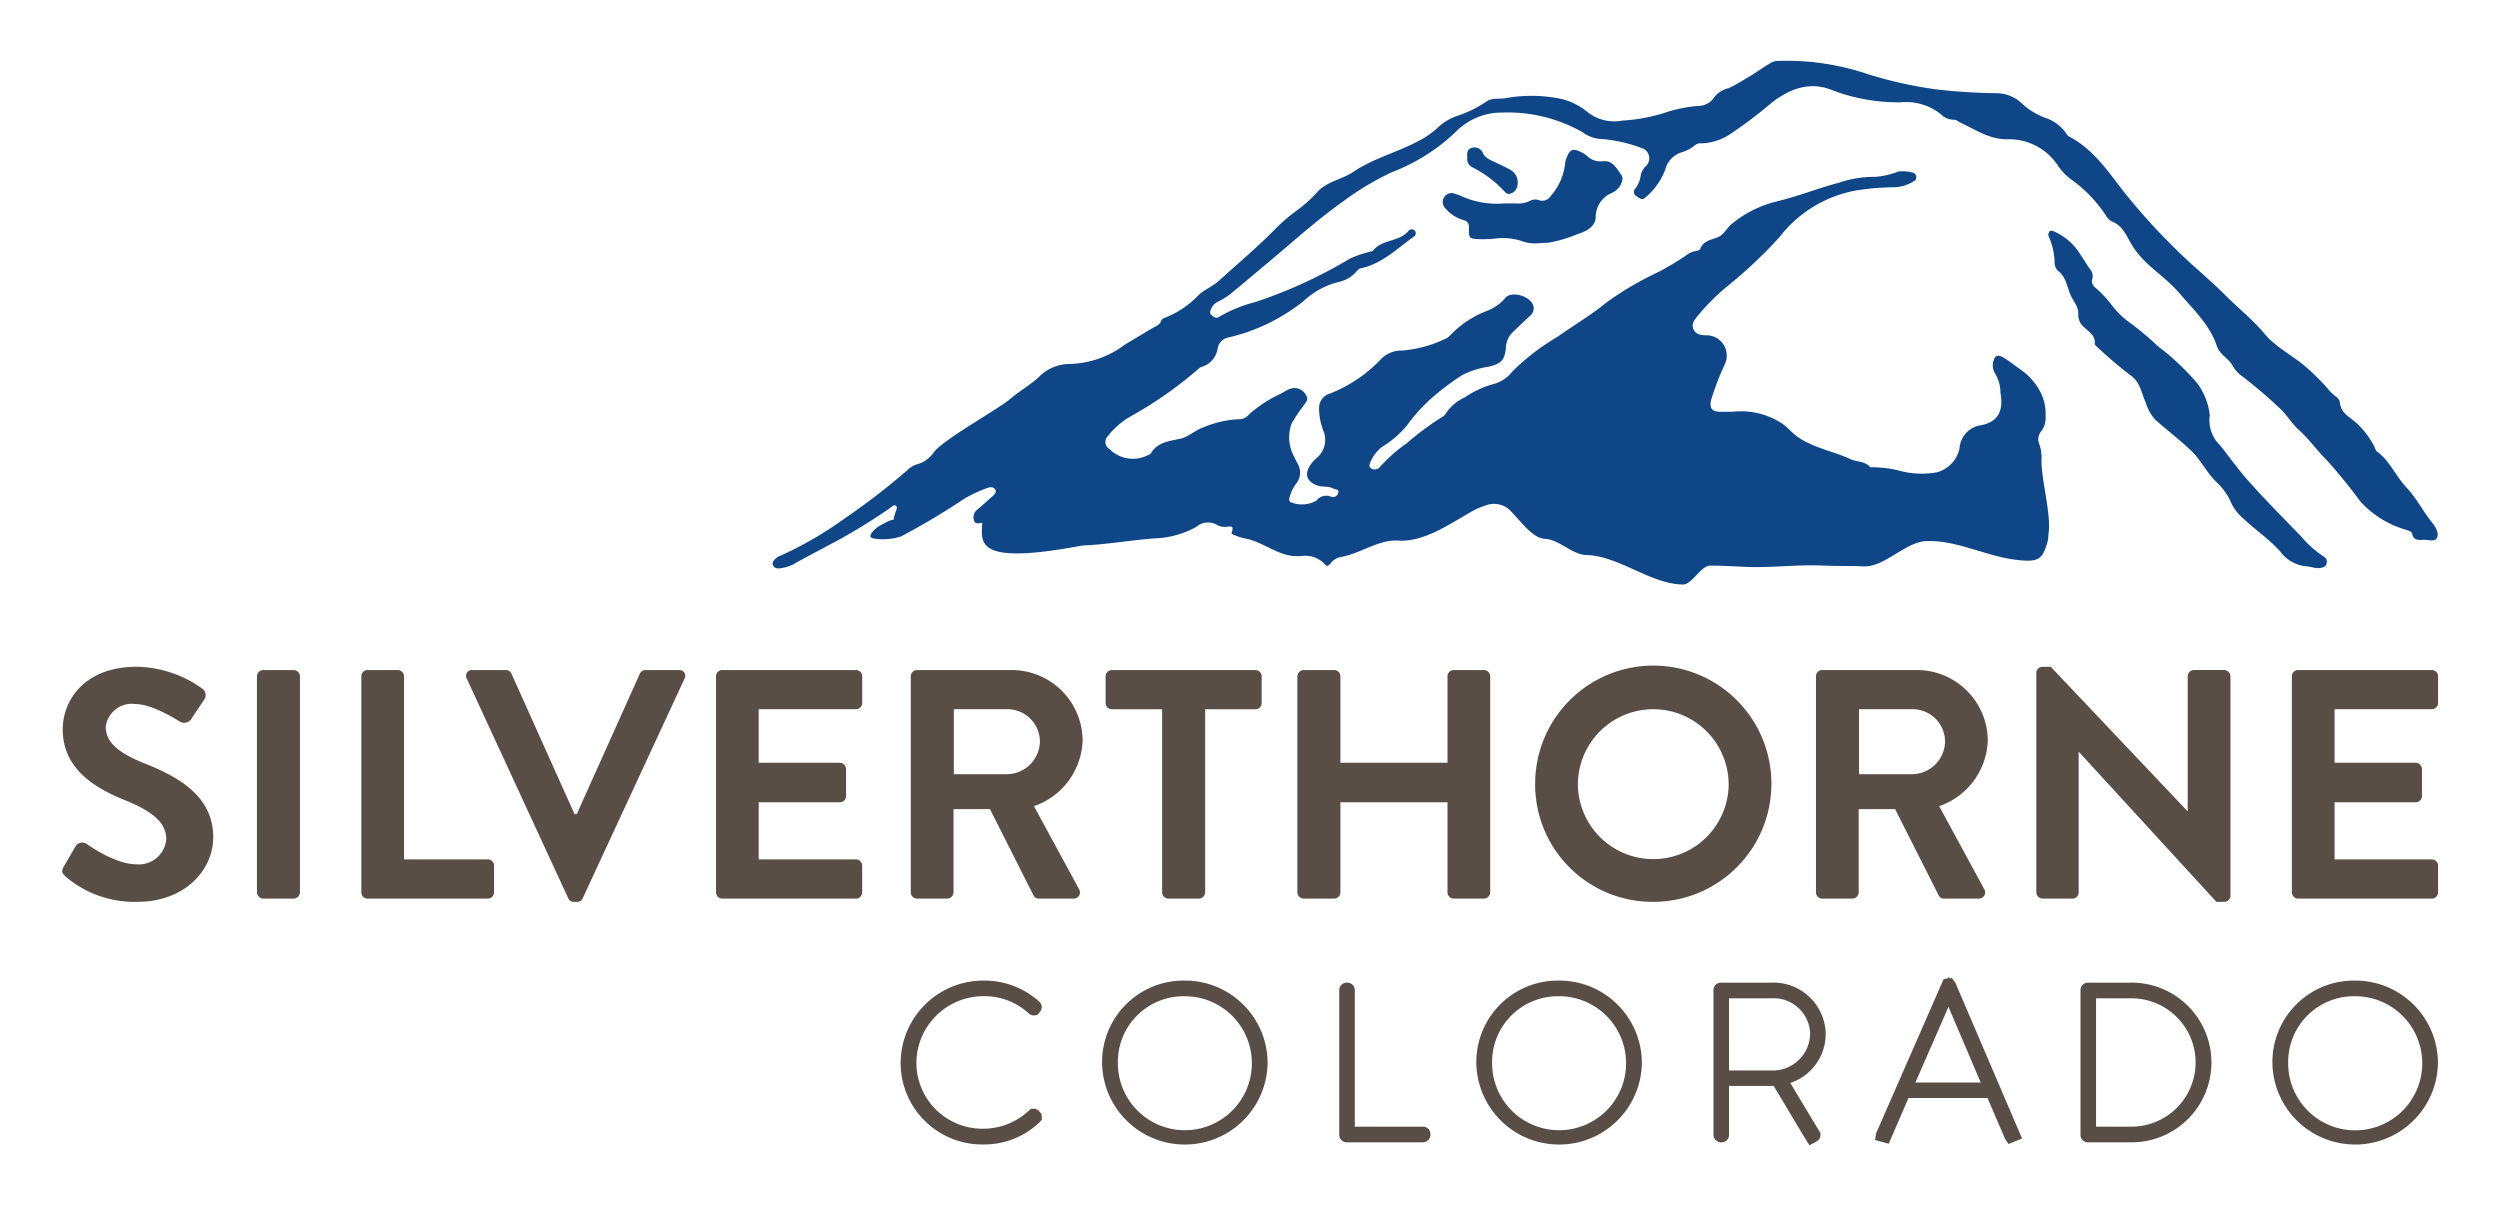
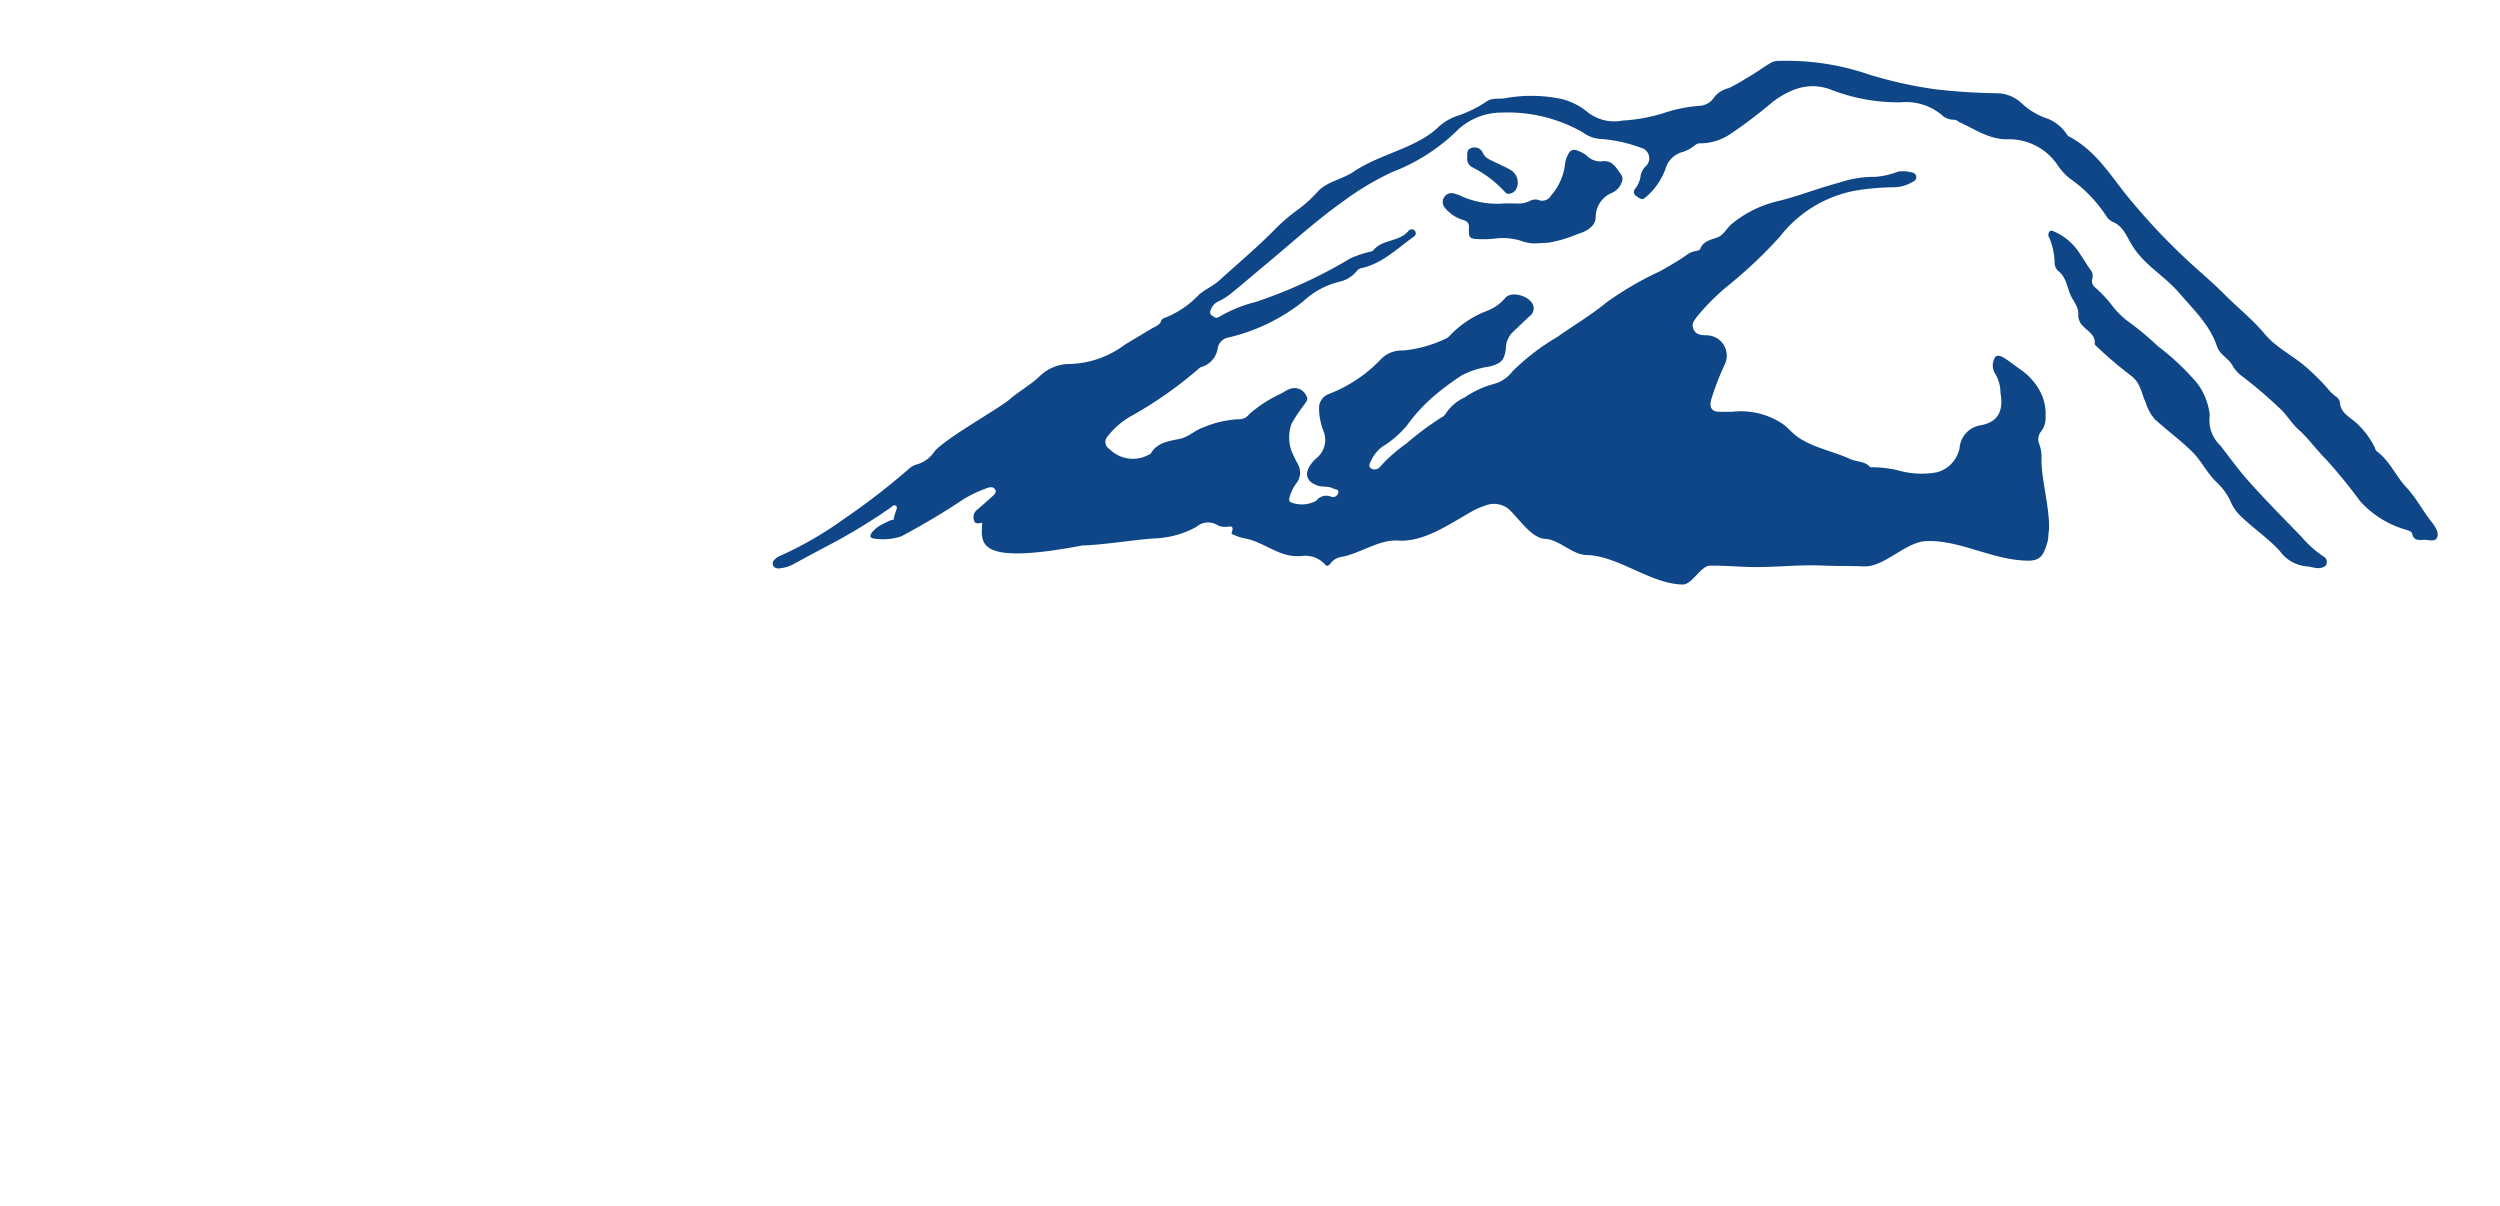
<svg xmlns="http://www.w3.org/2000/svg" viewBox="4.03 -5.03 227.2 109.73" width="455.288" height="219.641">
  <g transform="translate(-242.127 -203.526)">
    <path d="M9028.92,6137.02c-2.93-.041-5.85-2.624-8.779-2.683-1.254-.025-2.491-1.42-3.738-1.471-1.267-.05-2.4-1.9-3.376-2.76a2.148,2.148,0,0,0-2.165-.229,5.336,5.336,0,0,0-1.1.478c-2.119,1.194-4.4,2.827-6.759,2.669-1.732-.117-3.478,1.217-5.222,1.5a1.505,1.505,0,0,0-.884.553c-.125.144-.314.372-.5.142a2.422,2.422,0,0,0-2.22-.781c-.248,0-.5,0-.742-.019-1.4-.127-2.8-1.27-4.205-1.562a4.718,4.718,0,0,1-1.08-.324c-.109-.053-.329-.094-.271-.24.237-.607-.068-.571-.361-.534a1.18,1.18,0,0,1-.258.014,1.359,1.359,0,0,1-.646-.137,1.614,1.614,0,0,0-1.936.132,8.443,8.443,0,0,1-3.891,1.06c-2.169.167-4.334.562-6.508.644-9.813,1.863-9.167-.272-9.094-2.064-.258.007-.635.187-.747-.219a.868.868,0,0,1,.276-.966c.482-.4.943-.815,1.4-1.233.179-.162.411-.345.242-.621s-.5-.212-.729-.124a12.535,12.535,0,0,0-2.06.961,65.5,65.5,0,0,1-5.74,3.427,5.166,5.166,0,0,1-2.5.2c-.4-.046-.354-.267-.206-.507a2.776,2.776,0,0,1,1.105-.843c1.4-.8.589.256,1.125-1.189.058-.151.119-.335-.016-.436-.183-.132-.324.05-.466.153a52.37,52.37,0,0,1-5.776,3.5c-1.06.566-2.123,1.126-3.176,1.708a3.364,3.364,0,0,1-1.019.311c-.292.057-.623.043-.749-.274s.162-.521.377-.71a.819.819,0,0,1,.239-.119,33.043,33.043,0,0,0,5.905-3.418,61.625,61.625,0,0,0,5.76-4.441,1.969,1.969,0,0,1,.79-.473,2.729,2.729,0,0,0,1.56-1.1c.776-1.112,5.923-3.975,6.907-4.824.843-.729,1.843-1.283,2.66-2.037a3.912,3.912,0,0,1,2.753-1.178,8.715,8.715,0,0,0,5.035-1.738c.813-.5,1.642-.986,2.461-1.482.331-.2.742-.29.882-.737.036-.116.23-.224.372-.263a8.607,8.607,0,0,0,3.082-2.112c.562-.475,1.256-.756,1.806-1.256,1.7-1.543,3.46-3.016,5.069-4.653a16.065,16.065,0,0,1,1.968-1.706,11.7,11.7,0,0,0,1.882-1.68c.865-.979,2.26-1.153,3.288-1.85,1.842-1.247,3.993-1.767,5.913-2.8a7.785,7.785,0,0,0,1.9-1.345,4.909,4.909,0,0,1,1.8-1,11.07,11.07,0,0,0,2.5-1.251c.481-.35,1.084-.224,1.63-.294a13.31,13.31,0,0,1,5.256.068,6.022,6.022,0,0,1,2.356,1.214,3.9,3.9,0,0,0,3.107.742,15.749,15.749,0,0,0,3.8-.689,12.865,12.865,0,0,1,3.3-.658,1.712,1.712,0,0,0,1.309-.826,2.393,2.393,0,0,1,1.3-.783,15.79,15.79,0,0,0,1.609-.907c.8-.436,1.509-1,2.295-1.44a1.462,1.462,0,0,1,.65-.13,23.107,23.107,0,0,1,8.222,1.249,38.5,38.5,0,0,0,6.058,1.34,54.48,54.48,0,0,0,5.607.354,3.372,3.372,0,0,1,2.235.945,6.238,6.238,0,0,0,2.1,1.288,3.715,3.715,0,0,1,1.938,1.457.691.691,0,0,0,.226.24c2.181,1.137,3.512,3.107,4.948,4.978a58,58,0,0,0,7.135,7.466c.676.616,1.365,1.217,2.007,1.865,1.22,1.238,2.594,2.313,3.715,3.655,1.01,1.21,2.457,1.909,3.646,2.916a21.271,21.271,0,0,1,1.964,1.909,4.9,4.9,0,0,0,.835.852.851.851,0,0,1,.4.519c.057,1.062.993,1.4,1.6,2a7.585,7.585,0,0,1,1.544,2.073c.068.137.1.329.205.409,1.188.861,1.727,2.249,2.692,3.276.925.979,1.514,2.174,2.345,3.21.322.4.657.938.452,1.386-.137.292-.479.251-.819.212a2.091,2.091,0,0,0-.423-.025c-.445.032-.891.064-1.019-.566-.041-.2-.374-.283-.609-.365a8.865,8.865,0,0,1-4.126-2.589,48.145,48.145,0,0,0-3.1-3.8c-.87-.859-1.562-1.866-2.462-2.669-.594-.53-.993-1.194-1.522-1.758a41.81,41.81,0,0,0-3.646-3.133,3.027,3.027,0,0,1-.852-.929c-.35-.7-1.176-1-1.441-1.8-.655-1.957-2.137-3.333-3.44-4.856-.981-1.146-2.233-1.968-3.27-3.043a7.348,7.348,0,0,1-1.112-1.459c-.408-.69-.773-1.619-1.678-1.968a1.293,1.293,0,0,1-.58-.537,12.358,12.358,0,0,0-3.105-3.258,5.08,5.08,0,0,1-1.331-1.386,5.328,5.328,0,0,0-4.648-2.324c-1.64-.025-2.877-.934-4.256-1.553-.155-.071-.27-.23-.468-.224a1.654,1.654,0,0,1-1.213-.489,5.077,5.077,0,0,0-3.674-1.1,16.9,16.9,0,0,1-6.15-1.073c-2.049-.861-3.836-.206-5.5,1.037a42.056,42.056,0,0,1-3.938,2.981,4.983,4.983,0,0,1-2.525.788.819.819,0,0,0-.621.183,3.238,3.238,0,0,1-1.174.625,2.209,2.209,0,0,0-1.507,1.56,6.114,6.114,0,0,1-1.833,2.575c-.286.276-.546.03-.776-.125a.437.437,0,0,1-.131-.692,2.387,2.387,0,0,0,.5-1.208,1.589,1.589,0,0,1,.425-.8.984.984,0,0,0-.4-1.712,13.084,13.084,0,0,0-3.843-.817,3.117,3.117,0,0,1-1.473-.6,13.737,13.737,0,0,0-7.322-1.788,5.831,5.831,0,0,0-4.213,1.756,17.288,17.288,0,0,1-5.77,3.651,25.408,25.408,0,0,0-4.455,2.658c-2.406,1.7-4.577,3.683-6.833,5.564-1.094.911-2.177,1.838-3.281,2.74a5.921,5.921,0,0,1-1.29.831,1.279,1.279,0,0,0-.65.717c-.094.2-.114.4.082.539s.393.315.664.132a12.594,12.594,0,0,1,3.324-1.356,43.318,43.318,0,0,0,8.612-3.963,9.987,9.987,0,0,1,1.64-.569c.144-.055.354-.045.434-.146.827-1.055,2.414-.76,3.242-1.815a.379.379,0,0,1,.548,0,.36.36,0,0,1-.065.537c-1.5,1.064-2.827,2.409-4.7,2.861a.718.718,0,0,0-.457.224,2.892,2.892,0,0,1-1.673,1.041,7.311,7.311,0,0,0-3.245,1.77,17.184,17.184,0,0,1-6.8,3.288,1.217,1.217,0,0,0-.979.938,2.071,2.071,0,0,1-1.466,1.74.7.7,0,0,0-.283.173,36.346,36.346,0,0,1-6.247,4.366,7.252,7.252,0,0,0-2,1.749.76.76,0,0,0,.153,1.2,3.006,3.006,0,0,0,3.623.47c.039-.018.1-.027.116-.06.58-1.027,1.651-1.144,2.64-1.349.819-.171,1.384-.786,2.153-1.046a9.447,9.447,0,0,1,3.167-.74c.765.025.883-.418,1.287-.7a11.952,11.952,0,0,1,2.391-1.53c.517-.206.911-.651,1.56-.6a1.185,1.185,0,0,1,.966.706c.224.368-.062.573-.215.829a14.154,14.154,0,0,0-1.13,1.694,3.656,3.656,0,0,0,.229,3,6.791,6.791,0,0,0,.331.658,1.594,1.594,0,0,1-.071,1.7,3.719,3.719,0,0,0-.68,1.363c-.025.162-.071.3.084.418a2.682,2.682,0,0,0,2.358-.128,1.126,1.126,0,0,1,1.32-.372.486.486,0,0,0,.662-.3c.146-.391-.263-.329-.443-.432-.44-.256-.966-.1-1.438-.274-.963-.34-1.217-1.018-.639-1.872a3.12,3.12,0,0,1,.529-.6,2.137,2.137,0,0,0,.667-2.464,5.765,5.765,0,0,1-.409-2.076,1.341,1.341,0,0,1,.909-1.324,12.893,12.893,0,0,0,4.746-3.187,2.652,2.652,0,0,1,1.952-.763,11.06,11.06,0,0,0,3.875-1.062.946.946,0,0,0,.386-.258,9.149,9.149,0,0,1,3.416-2.288,4,4,0,0,0,1.628-1.14c.541-.728,2.352-.233,2.6.735a.915.915,0,0,1-.395.925c-.548.521-1.105,1.032-1.637,1.566a2.153,2.153,0,0,0-.486,1.35c-.135,1.078-.423,1.358-1.515,1.637a7.86,7.86,0,0,0-2.477.785,24.381,24.381,0,0,0-2.562,1.907,15.35,15.35,0,0,0-2.436,2.651,9.072,9.072,0,0,1-2.266,1.957,3.358,3.358,0,0,0-.993,1.229c-.13.244-.276.548-.022.726a.621.621,0,0,0,.845-.16,14.006,14.006,0,0,1,2.393-2.107,26.634,26.634,0,0,1,3.153-2.352.97.97,0,0,0,.4-.34,4.094,4.094,0,0,1,1.749-1.5,8.588,8.588,0,0,1,2.64-1.217,3.145,3.145,0,0,0,1.694-1.148,20.784,20.784,0,0,1,4.119-3.155c1.477-1.05,3.048-1.964,4.454-3.13a29.91,29.91,0,0,1,4.843-2.82c.8-.445,1.589-.9,2.345-1.42a2.05,2.05,0,0,1,.9-.42c.148-.018.377-.08.413-.178.27-.721.937-.833,1.539-1.048.628-.226.865-.868,1.354-1.256a10.321,10.321,0,0,1,4.1-2.039c1.913-.452,3.735-1.2,5.635-1.694a9.832,9.832,0,0,1,3.288-.534,7.274,7.274,0,0,0,2.116-.484,3.147,3.147,0,0,1,1.252.089.424.424,0,0,1,.089.826,3.412,3.412,0,0,1-1.708.516,23.156,23.156,0,0,0-3.2.247,11.314,11.314,0,0,0-7.231,4.272,42.51,42.51,0,0,1-4.56,4.325,19.9,19.9,0,0,0-2.943,2.909c-.267.358-.565.678-.324,1.189.229.475.655.5,1.073.527a1.853,1.853,0,0,1,1.752,2.669,24.68,24.68,0,0,0-1.24,3.226c-.153.665.053,1.043.739,1.06.45.009.9,0,1.227,0A6.823,6.823,0,0,1,9038,6122.4c.523.365.891.872,1.441,1.24,1.461.977,3.181,1.256,4.73,1.97.589.274,1.34.167,1.809.742a10.29,10.29,0,0,1,2.58.294,7.764,7.764,0,0,0,3.486.165,2.865,2.865,0,0,0,2.058-2.187,2.266,2.266,0,0,1,1.915-2.089c1.539-.288,2.114-1.219,1.807-2.968a3.362,3.362,0,0,0-.523-1.8,1.4,1.4,0,0,1-.034-1.292c.162-.443.619-.244.9-.066.564.354,1.082.781,1.633,1.16a5.57,5.57,0,0,1,1.575,1.781,4.29,4.29,0,0,1,.553,2.368,1.968,1.968,0,0,1-.4,1.368,1.119,1.119,0,0,0-.185,1.124,3.526,3.526,0,0,1,.222,1.3c-.094,1.811.9,5.037.635,6.861-.034.219-.012.45-.066.66-.481,1.77-.872,1.973-2.85,1.747-2.737-.312-5.479-1.831-8.233-1.706-1.893.087-3.8,2.4-5.7,2.3-1.212-.059-2.447-.021-3.662-.075-1.185-.055-2.365,0-3.546.057-1.135.055-2.27.107-3.4.064-1.116-.043-2.23-.125-3.35-.114-.821.009-1.631,1.719-2.462,1.719Zm56.745-1.653a3.349,3.349,0,0,1-2.4-1.366c-1.027-1.144-2.311-2-3.42-3.055a4.2,4.2,0,0,1-.979-1.253,5.792,5.792,0,0,0-1.332-1.943c-.922-.845-1.415-2-2.324-2.872-1.062-1.025-2.237-1.9-3.331-2.884a4.208,4.208,0,0,1-.838-1.532c-.395-.842-.473-1.845-1.388-2.479a37.571,37.571,0,0,1-3.094-2.642c-.064-.057-.158-.146-.153-.21.077-.783-.562-1.11-1-1.555a1.392,1.392,0,0,1-.5-1.114c.053-.685-.442-1.2-.687-1.749-.338-.751-.406-1.685-1.174-2.247a1.11,1.11,0,0,1-.295-.8,6.068,6.068,0,0,0-.481-2.194.488.488,0,0,1,.014-.566c.171-.171.36-.016.548.052a5.279,5.279,0,0,1,2.324,2.133c.29.4.527.826.807,1.228a.919.919,0,0,1,.214.918.706.706,0,0,0,.235.729,11.132,11.132,0,0,1,1.517,1.6,7.538,7.538,0,0,0,1.646,1.617,24.935,24.935,0,0,1,2.551,2.137,22.724,22.724,0,0,1,3.594,3.377,5.93,5.93,0,0,1,1.153,2.925,3.154,3.154,0,0,0,.945,2.74c.826,1.046,1.6,2.139,2.481,3.135,1.564,1.767,3.229,3.445,4.877,5.137a9.677,9.677,0,0,0,2.087,1.863.525.525,0,0,1,.244.573c-.024.281-.237.358-.456.42a1.1,1.1,0,0,1-.3.039C9086.377,6135.536,9086.025,6135.381,9085.665,6135.367Zm-71.5-29.63a5.627,5.627,0,0,0-2.432-.178,11.408,11.408,0,0,1-1.217.046c-1.014-.039-1.071-.055-1.046-1.043.012-.477-.181-.617-.633-.74a3.349,3.349,0,0,1-1.5-1.014.811.811,0,0,1,.936-1.306,1.553,1.553,0,0,1,.259.073,8,8,0,0,0,4.219.769c.4,0,.793,0,1.188.016a2.383,2.383,0,0,0,1.1-.253.971.971,0,0,1,.77-.064.922.922,0,0,0,1.116-.388,5.362,5.362,0,0,0,1.293-2.934,1.85,1.85,0,0,1,.183-.637c.255-.644.55-.753,1.193-.438a2.268,2.268,0,0,1,.621.386,1.74,1.74,0,0,0,1.473.473c.87-.064,1.194.63,1.612,1.2.27.372.089.678-.055,1a1.727,1.727,0,0,1-.795.694,2.383,2.383,0,0,0-1.449,2.185c0,.865-.889,1.324-1.592,1.532a12.342,12.342,0,0,1-2.676.8c-.354.025-.71.041-1.064.062-.077.006-.153.009-.229.009A3.644,3.644,0,0,1,9014.17,6105.737Zm-1.427-4.434a10.18,10.18,0,0,0-2.962-2.244.872.872,0,0,1-.461-.911c-.019-.375-.032-.738.393-.845a.81.81,0,0,1,.991.379c.224.56.705.692,1.15.92s.937.42,1.372.681a1.319,1.319,0,0,1,.56,1.729.846.846,0,0,1-.7.466A.409.409,0,0,1,9012.743,6101.3Z" transform="translate(-8629.791 -5885.344)" fill="#0e4687" stroke="rgba(0,0,0,0)" stroke-miterlimit="10" stroke-width="1" />
-     <path d="M9104.737,6132.334l-2.888-4.829h-4.065v4.454a.669.669,0,0,1-.66.676.7.7,0,0,1-.757-.676v-13.178a.679.679,0,0,1,.679-.676h4.58a4.757,4.757,0,0,1,4.953,4.652,4.689,4.689,0,0,1-3.224,4.472l2.75,4.574-.014.3a.636.636,0,0,1-.285.412l-.7.393Zm-6.953-6.236h3.863a3.4,3.4,0,0,0,3.516-3.341,3.318,3.318,0,0,0-3.537-3.224h-3.842Zm49.436-.708a7.417,7.417,0,0,1,7.521-7.473,7.516,7.516,0,0,1,7.542,7.473,7.532,7.532,0,0,1-15.063,0Zm1.435,0a6.1,6.1,0,1,0,6.087-6.048A5.984,5.984,0,0,0,9148.654,6125.39Zm-73.864,0a7.418,7.418,0,0,1,7.523-7.473,7.514,7.514,0,0,1,7.54,7.473,7.532,7.532,0,0,1-15.063,0Zm1.437,0a6.095,6.095,0,1,0,6.087-6.048A5.985,5.985,0,0,0,9076.227,6125.39Zm-35.487,0a7.417,7.417,0,0,1,7.521-7.473,7.516,7.516,0,0,1,7.542,7.473,7.532,7.532,0,0,1-15.063,0Zm1.438,0a6.095,6.095,0,1,0,6.084-6.048A5.982,5.982,0,0,0,9042.177,6125.39Zm-19.766,0a7.525,7.525,0,0,1,7.563-7.473,7.441,7.441,0,0,1,5.043,1.911.666.666,0,0,1,.122.872l-.29.35-.327.039h-.007a.659.659,0,0,1-.464-.2,5.923,5.923,0,0,0-4.077-1.55,6.1,6.1,0,0,0-6.128,6.048,6.005,6.005,0,0,0,6.128,6.008,6.068,6.068,0,0,0,4.1-1.642l.18-.166.34-.011a.629.629,0,0,1,.458.285l.182.207.029.5-.2.23a7.277,7.277,0,0,1-5.089,2.03A7.422,7.422,0,0,1,9022.411,6125.39Zm100.494,6.951-1.607-3.741h-7.187l-1.8,4.16-1.249-.338.108-.628,6.137-14.013.394-.071.064-.145.058.14h.25l.288.375,6.081,14.206-1.223.5Zm-8.168-5.148h5.944l-2.934-6.887Zm15.681,5.442a.667.667,0,0,1-.658-.676v-13.178a.669.669,0,0,1,.658-.676h3.867a7.266,7.266,0,1,1,0,14.53Zm.756-1.428h3.111a5.838,5.838,0,1,0,0-11.674h-3.111ZM9063,6132.635a.679.679,0,0,1-.681-.676v-13.178a.681.681,0,0,1,.681-.676.689.689,0,0,1,.736.676v12.426h6.2a.678.678,0,0,1,.681.676.7.7,0,0,1-.681.751Zm79.124-21.881-12.5-13.633h-.03v12.773a.567.567,0,0,1-.565.566h-2.721a.586.586,0,0,1-.567-.566V6089.9a.558.558,0,0,1,.567-.533h.745l12.436,13.129h.027v-12.267a.569.569,0,0,1,.57-.566h2.75a.589.589,0,0,1,.568.566v19.991a.561.561,0,0,1-.568.533Zm-61.979-10.665a10.747,10.747,0,1,1,10.731,10.665A10.683,10.683,0,0,1,9080.143,6100.089Zm3.886,0a6.86,6.86,0,0,0,13.719,0,6.859,6.859,0,1,0-13.719,0Zm-91.35,10.665a.537.537,0,0,1-.508-.324l-9.236-19.993a.525.525,0,0,1,.508-.773h3.049a.549.549,0,0,1,.509.327l5.739,12.775h.207l5.739-12.775a.55.55,0,0,1,.508-.327h3.052a.526.526,0,0,1,.508.773l-9.269,19.993a.533.533,0,0,1-.509.324Zm-46.26-2.318c-.269-.267-.418-.414-.151-.89l1.078-1.842a.7.7,0,0,1,1.017-.209c.149.09,2.568,1.844,4.512,1.844a2.5,2.5,0,0,0,2.723-2.29c0-1.513-1.288-2.553-3.8-3.562-2.81-1.131-5.622-2.911-5.622-6.417,0-2.645,1.973-5.705,6.726-5.705a10.538,10.538,0,0,1,5.979,1.994.729.729,0,0,1,.18.979l-1.136,1.692a.788.788,0,0,1-1.044.356c-.241-.147-2.514-1.635-4.155-1.635a2.378,2.378,0,0,0-2.633,2.081c0,1.4,1.108,2.345,3.527,3.327,2.9,1.157,6.25,2.881,6.25,6.714,0,3.058-2.663,5.879-6.878,5.879A9.64,9.64,0,0,1,8946.419,6108.436Zm203.139,2.024a.565.565,0,0,1-.567-.566v-19.667a.563.563,0,0,1,.567-.563h12.164a.567.567,0,0,1,.57.563v2.435a.566.566,0,0,1-.57.563h-8.846v4.875h7.381a.584.584,0,0,1,.568.563v2.467a.564.564,0,0,1-.568.563h-7.381v5.2h8.846a.569.569,0,0,1,.57.565v2.438a.569.569,0,0,1-.57.566Zm-32.21,0a.516.516,0,0,1-.479-.269l-3.974-7.871h-3.317v7.574a.588.588,0,0,1-.568.566h-2.75a.567.567,0,0,1-.568-.566v-19.667a.565.565,0,0,1,.568-.563h8.549a6.455,6.455,0,0,1,6.515,6.386,6.556,6.556,0,0,1-4.424,6l4.1,7.547a.564.564,0,0,1-.509.862Zm-7.742-11.32h4.875a3.033,3.033,0,0,0,2.957-3.028,2.966,2.966,0,0,0-2.957-2.886h-4.875Zm-36.871,11.32a.569.569,0,0,1-.568-.566v-8.2h-9.743v8.2a.568.568,0,0,1-.567.566h-2.78a.588.588,0,0,1-.568-.566v-19.667a.586.586,0,0,1,.568-.563h2.78a.566.566,0,0,1,.567.563v7.873h9.743v-7.873a.567.567,0,0,1,.568-.563h2.75a.584.584,0,0,1,.567.563v19.667a.586.586,0,0,1-.567.566Zm-37.741,0a.518.518,0,0,1-.479-.269l-3.976-7.871h-3.315v7.574a.59.59,0,0,1-.57.566h-2.75a.567.567,0,0,1-.568-.566v-19.667a.565.565,0,0,1,.568-.563h8.549a6.454,6.454,0,0,1,6.517,6.386,6.559,6.559,0,0,1-4.424,6l4.093,7.547a.562.562,0,0,1-.508.862Zm-7.742-11.32h4.873a3.034,3.034,0,0,0,2.959-3.028,2.966,2.966,0,0,0-2.959-2.886h-4.873Zm-21.067,11.32a.569.569,0,0,1-.57-.566v-19.667a.567.567,0,0,1,.57-.563h12.164a.564.564,0,0,1,.568.563v2.435a.563.563,0,0,1-.568.563H9009.5v4.875h7.381a.586.586,0,0,1,.568.563v2.467a.566.566,0,0,1-.568.563H9009.5v5.2h8.846a.566.566,0,0,1,.568.565v2.438a.566.566,0,0,1-.568.566Zm-32.272,0a.567.567,0,0,1-.568-.566v-19.667a.565.565,0,0,1,.568-.563h2.75a.586.586,0,0,1,.568.563v16.664h7.62a.566.566,0,0,1,.568.565v2.438a.566.566,0,0,1-.568.566Zm-9.5,0a.589.589,0,0,1-.567-.566v-19.667a.587.587,0,0,1,.567-.563h2.78a.586.586,0,0,1,.568.563v19.667a.588.588,0,0,1-.568.566Zm82.356,0a.585.585,0,0,1-.567-.563v-16.666h-4.573a.567.567,0,0,1-.568-.563v-2.437a.568.568,0,0,1,.568-.563h13.063a.567.567,0,0,1,.568.563v2.438a.566.566,0,0,1-.568.563h-4.573v16.666a.587.587,0,0,1-.568.563Z" transform="translate(-8694.443 -5830.206)" fill="#584e45" stroke="rgba(0,0,0,0)" stroke-miterlimit="10" stroke-width="1" />
  </g>
</svg>